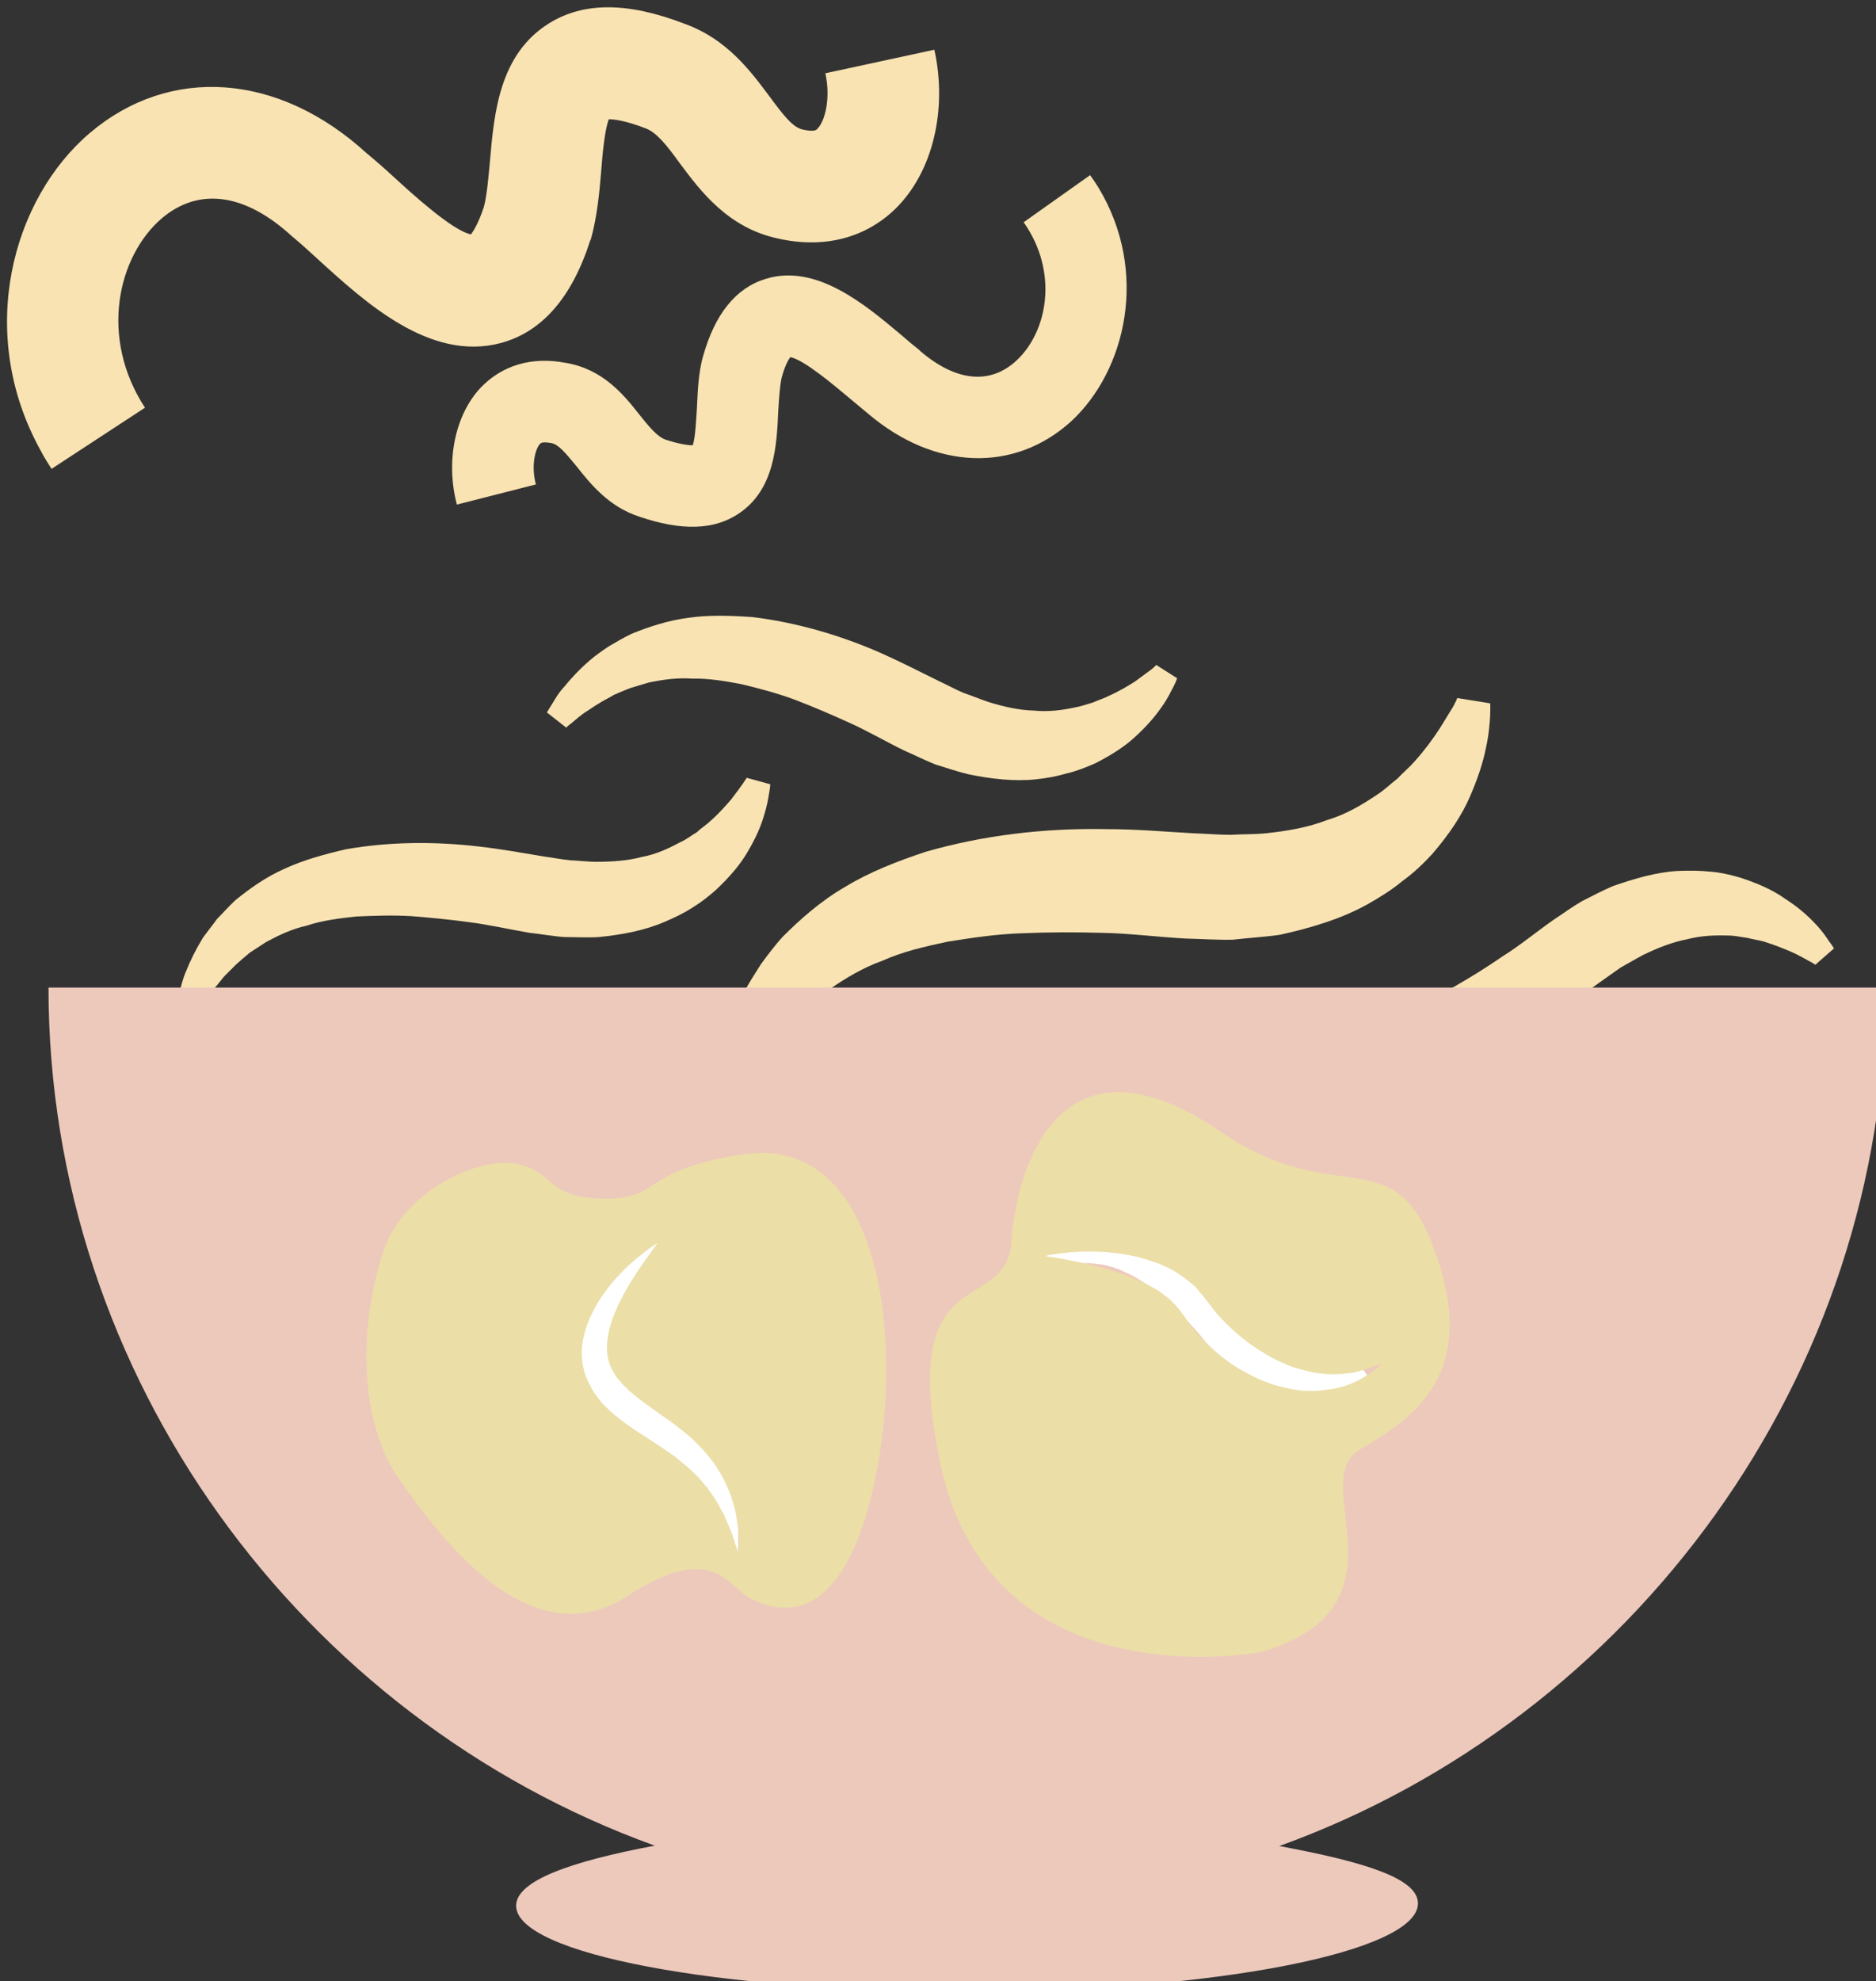
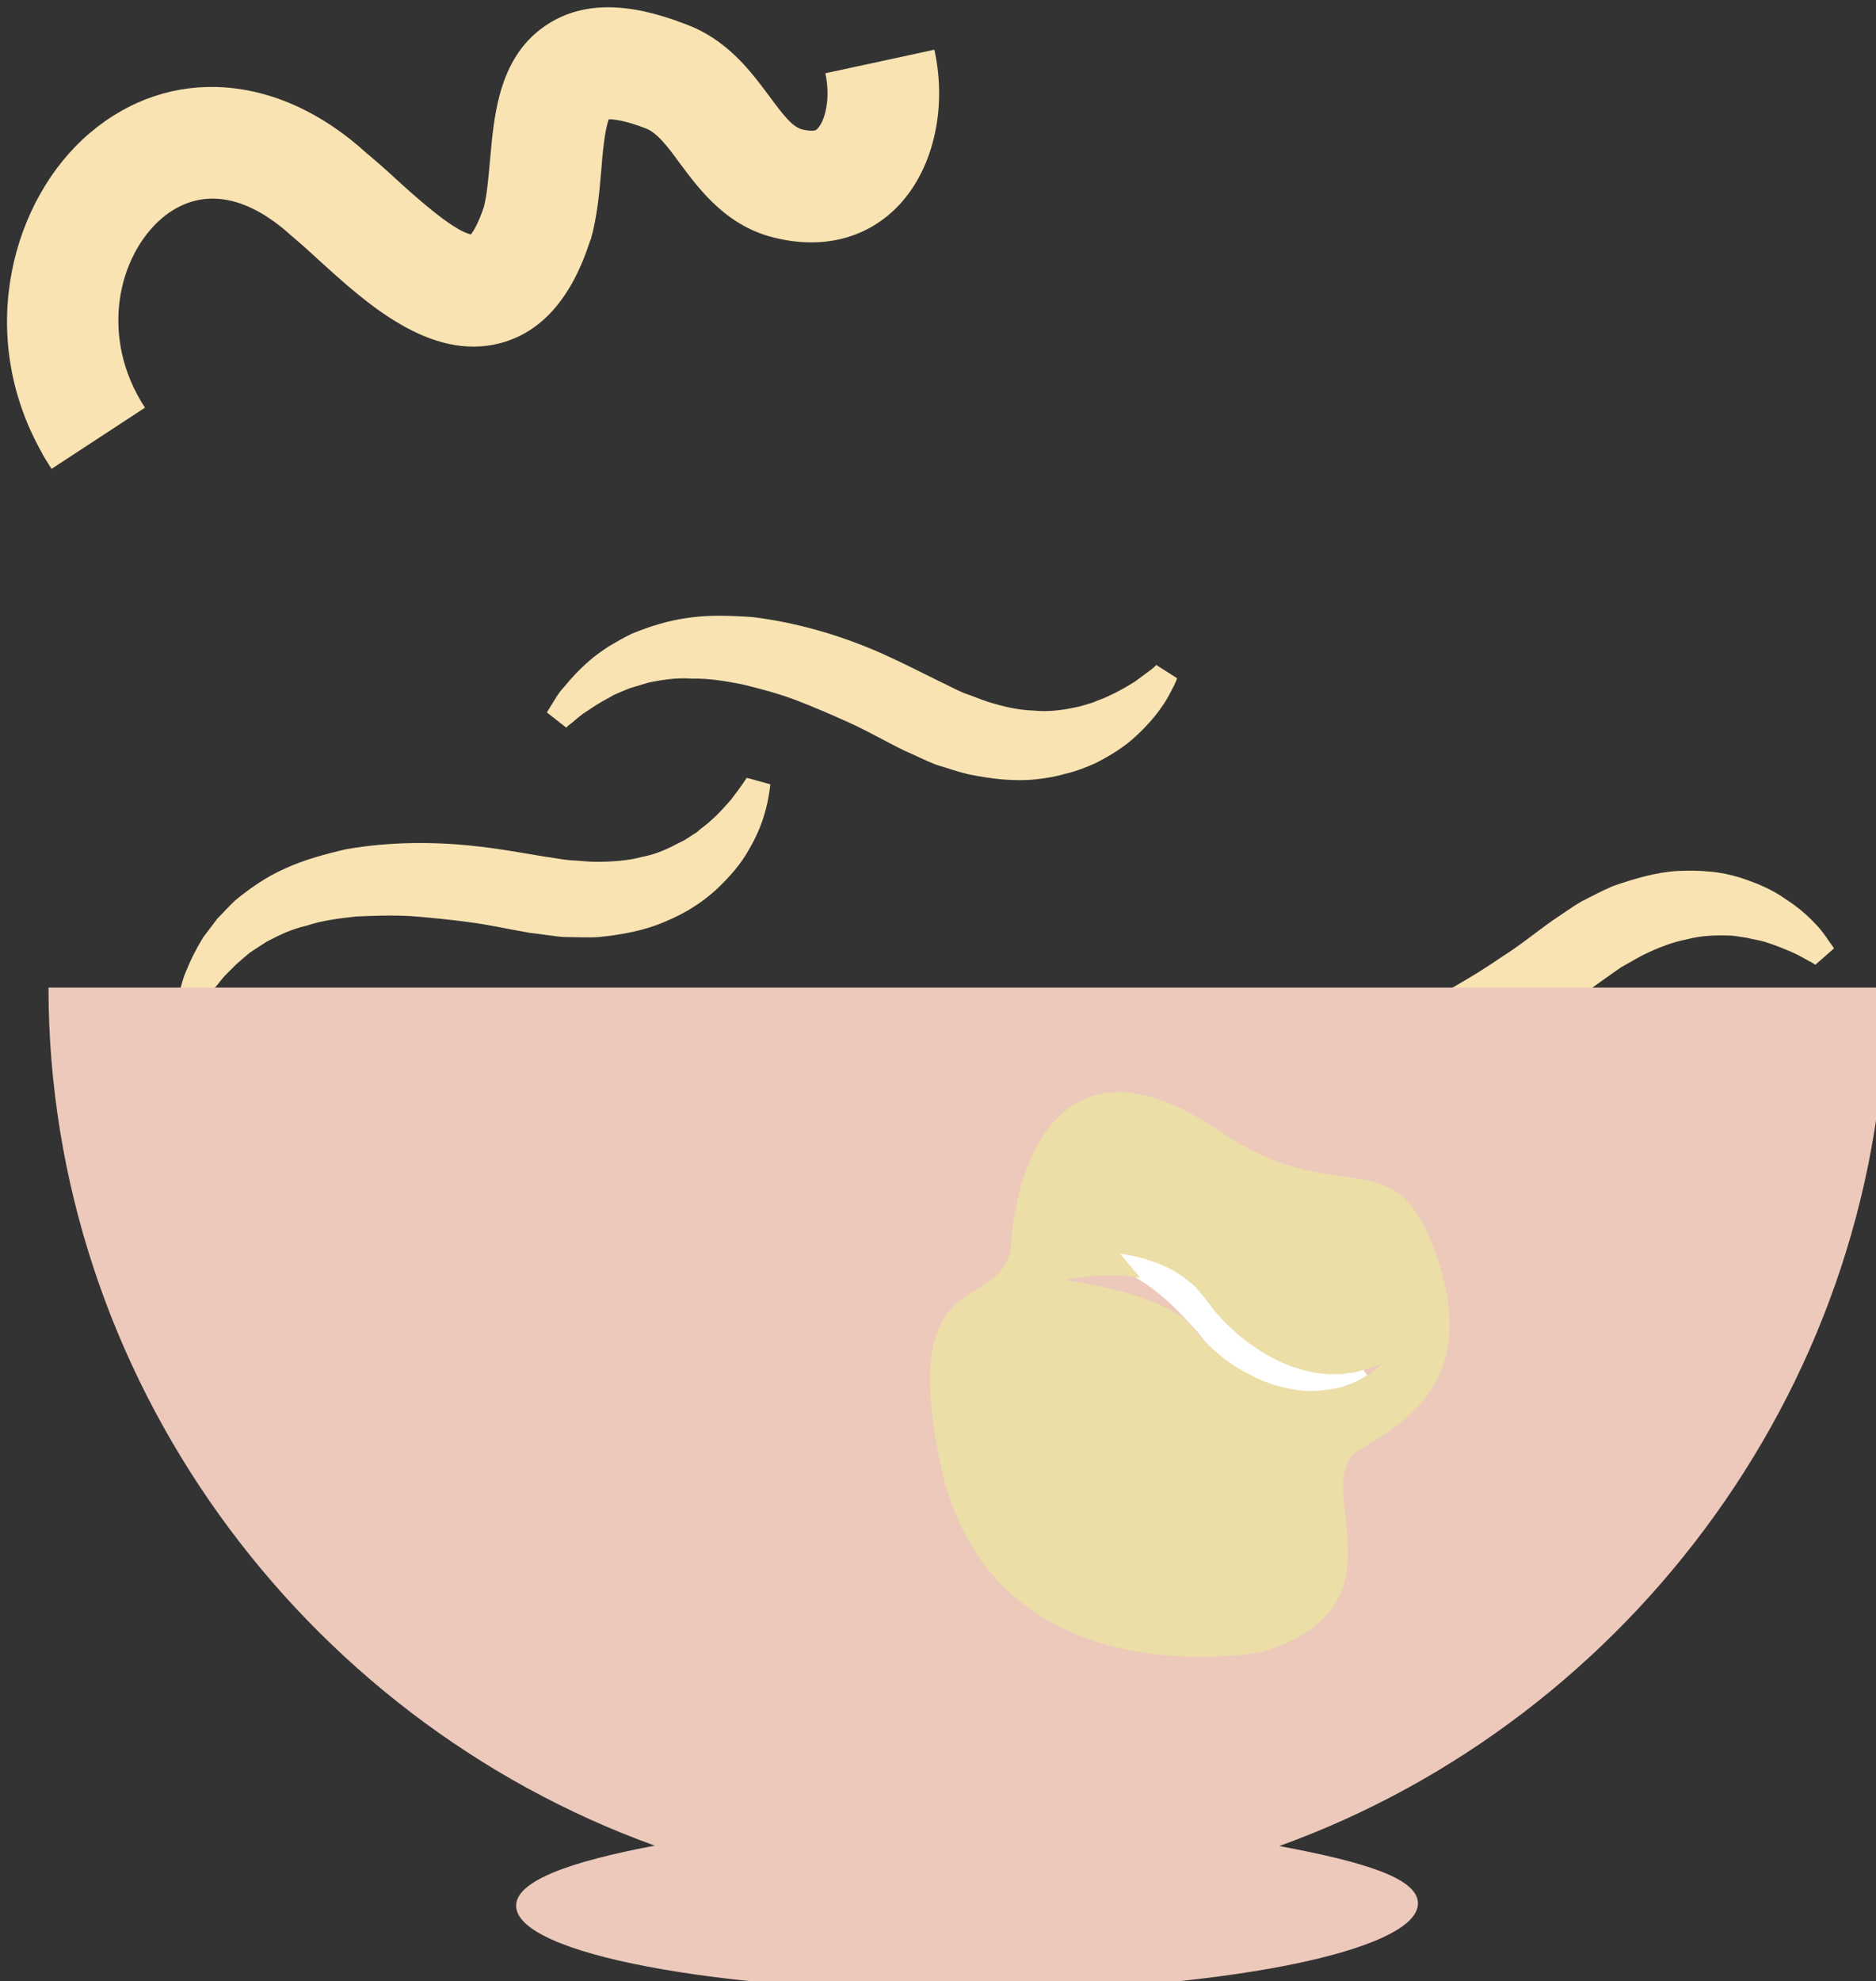
<svg xmlns="http://www.w3.org/2000/svg" xmlns:ns1="http://sodipodi.sourceforge.net/DTD/sodipodi-0.dtd" xmlns:ns2="http://www.inkscape.org/namespaces/inkscape" width="1308.676mm" height="1381.555mm" viewBox="0 0 1308.675 1381.555" version="1.1" id="svg8" ns1:docname="Nudle cizrnové.svg" ns2:version="0.92.4 (5da689c313, 2019-01-14)">
  <rect x="0" y="0" width="1308.675" height="1381.555" fill="#333333" stroke="none" />
  <defs id="defs2">
    <style type="text/css" id="style2">
   
    .fil2 {fill:#EABD81;fill-rule:nonzero}
    .fil0 {fill:#EDAF4B;fill-rule:nonzero}
    .fil1 {fill:#FFD085;fill-rule:nonzero}
   
  </style>
    <style type="text/css" id="style2-8">
   
    .fil3 {fill:#C6753E;fill-rule:nonzero}
    .fil2 {fill:#D88445;fill-rule:nonzero}
    .fil1 {fill:#E3944E;fill-rule:nonzero}
    .fil0 {fill:#EDAF4B;fill-rule:nonzero}
   
  </style>
    <style type="text/css" id="style2-4">
   
    .fil0 {fill:#EDAF4B;fill-rule:nonzero}
    .fil1 {fill:#F9E3B2;fill-rule:nonzero}
   
  </style>
    <style type="text/css" id="style2-1">
   
    .fil1 {fill:#E0B363;fill-rule:nonzero}
    .fil3 {fill:#EDAF4B;fill-rule:nonzero}
    .fil0 {fill:#F2CA79;fill-rule:nonzero}
    .fil2 {fill:#FFE0A9;fill-rule:nonzero}
   
  </style>
    <style type="text/css" id="style2-82">
   
    .fil0 {fill:#EDAF4B;fill-rule:nonzero}
    .fil1 {fill:#F2CA79;fill-rule:nonzero}
    .fil2 {fill:#FFE0A9;fill-rule:nonzero}
   
  </style>
    <style type="text/css" id="style2-7">
   
    .fil6 {fill:#D6B469;fill-rule:nonzero}
    .fil2 {fill:#DBB975;fill-rule:nonzero}
    .fil7 {fill:#E8CD97;fill-rule:nonzero}
    .fil0 {fill:#EDAF4B;fill-rule:nonzero}
    .fil1 {fill:#EFD38E;fill-rule:nonzero}
    .fil4 {fill:#F2D6A2;fill-rule:nonzero}
    .fil3 {fill:#F4DEAE;fill-rule:nonzero}
    .fil5 {fill:#FCEED4;fill-rule:nonzero}
    .fil8 {fill:#FFF2DC;fill-rule:nonzero}
   
  </style>
    <style type="text/css" id="style2-0">
   
    .fil5 {fill:#86BE57}
    .fil3 {fill:#EDAF4B}
    .fil4 {fill:#EDAF4B;fill-rule:nonzero}
    .fil0 {fill:#F2D079;fill-rule:nonzero}
    .fil1 {fill:#F4DC98;fill-rule:nonzero}
    .fil2 {fill:#FFEEC0;fill-rule:nonzero}
   
  </style>
    <style type="text/css" id="style2-12">
   
    .fil3 {fill:#49250D;fill-rule:nonzero}
    .fil2 {fill:#6B3F20;fill-rule:nonzero}
    .fil4 {fill:#B28567;fill-rule:nonzero}
    .fil0 {fill:#C19272;fill-rule:nonzero}
    .fil5 {fill:#D3B49F;fill-rule:nonzero}
    .fil1 {fill:#EDC9BC;fill-rule:nonzero}
   
  </style>
    <style type="text/css" id="style2-79">
   
    .fil1 {fill:#2A9147;fill-rule:nonzero}
    .fil2 {fill:#8BD49B;fill-rule:nonzero}
    .fil0 {fill:#F9E3B2;fill-rule:nonzero}
   
  </style>
    <style type="text/css" id="style2-01">
   
    .fil2 {fill:#12752E;fill-rule:nonzero}
    .fil3 {fill:#178C3D;fill-rule:nonzero}
    .fil4 {fill:#7A1155;fill-rule:nonzero}
    .fil1 {fill:#8E165E;fill-rule:nonzero}
    .fil0 {fill:#F9E3B2;fill-rule:nonzero}
   
  </style>
    <style type="text/css" id="style2-9">
   
    .fil2 {fill:#49280E;fill-rule:nonzero}
    .fil4 {fill:#647A38;fill-rule:nonzero}
    .fil3 {fill:#6C8445;fill-rule:nonzero}
    .fil5 {fill:#72442A;fill-rule:nonzero}
    .fil1 {fill:#8FA96B;fill-rule:nonzero}
    .fil0 {fill:#F9E3B2;fill-rule:nonzero}
   
  </style>
    <style type="text/css" id="style2-5">
   
    .fil1 {fill:#E8D99A;fill-rule:nonzero}
    .fil0 {fill:#F9E3B2;fill-rule:nonzero}
   
  </style>
  </defs>
  <ns1:namedview id="base" pagecolor="#ffffff" bordercolor="#666666" borderopacity="1.0" ns2:pageopacity="0.0" ns2:pageshadow="2" ns2:zoom="0.0875" ns2:cx="2653.2693" ns2:cy="2120.9712" ns2:document-units="mm" ns2:current-layer="Vrstva_x0020_1_0" showgrid="false" ns2:window-width="1920" ns2:window-height="1001" ns2:window-x="-9" ns2:window-y="-9" ns2:window-maximized="1" showguides="true" ns2:guide-bbox="true" />
  <g ns2:label="Vrstva 1" ns2:groupmode="layer" id="layer1" transform="translate(604.139,502.306)">
    <g transform="matrix(0.265,0,0,0.265,-3715.004,-3732.091)" id="Vrstva_x0020_1-9">
      <g transform="translate(3589.776,-105.313)" id="Vrstva_x0020_1">
        <path d="m 8257,13480 c -173,-311 -75,-664 129,-837 211,-179 497,-158 728,53 23,19 47,40 72,63 47,43 154,141 203,151 6,-8 19,-27 34,-72 8,-30 12,-76 16,-120 11,-126 24,-281 155,-363 91,-57 208,-57 358,1 111,40 173,124 223,191 37,50 61,81 87,87 31,7 37,1 39,-2 19,-18 36,-78 21,-146 l 287,-62 c 35,159 -5,322 -101,417 -80,79 -190,107 -310,80 -133,-28 -206,-127 -259,-198 -32,-44 -60,-81 -90,-92 -54,-21 -84,-24 -97,-24 -11,28 -17,95 -20,136 -5,60 -11,121 -27,179 l -2,4 c -48,150 -127,241 -236,270 -185,49 -355,-106 -479,-219 -24,-22 -46,-42 -64,-57 l -6,-5 c -123,-113 -244,-130 -342,-48 -117,100 -166,314 -45,499 l -246,161 c -10,-16 -20,-31 -28,-47 z" style="fill:#f9e3b2;fill-opacity:1;fill-rule:nonzero" id="path7-3" class="fil0" ns2:connector-curvature="0" />
-         <path d="m 11041,12787 c 134,222 72,482 -72,615 -150,136 -359,128 -533,-19 -17,-14 -35,-29 -54,-45 -36,-30 -116,-98 -152,-105 -5,6 -14,21 -23,54 -5,22 -7,56 -9,88 -4,92 -10,206 -103,269 -65,44 -150,47 -262,9 -81,-26 -129,-86 -167,-134 -29,-35 -47,-57 -66,-60 -23,-4 -27,0 -29,2 -13,14 -24,58 -11,107 l -208,53 c -30,-114 -5,-235 62,-307 57,-60 136,-83 224,-66 99,16 155,86 195,137 25,31 46,57 68,65 40,13 62,15 72,15 7,-21 9,-70 11,-100 2,-44 4,-89 15,-131 l 1,-3 c 31,-111 86,-180 165,-204 133,-41 262,68 356,147 17,15 34,29 48,40 l 4,4 c 93,79 182,88 251,25 83,-76 113,-233 20,-365 l 175,-124 c 8,11 15,22 22,33 z" style="fill:#f9e3b2;fill-opacity:1;fill-rule:nonzero" id="path9-6" class="fil0" ns2:connector-curvature="0" />
-         <path d="m 11842,14611 c 29,-21 55,-46 78,-71 44,-51 78,-102 99,-151 21,-48 35,-92 42,-128 8,-36 10,-66 11,-85 1,-22 0,-32 0,-32 l -87,-14 c 1,0 -3,9 -10,22 -9,14 -21,35 -37,60 -17,26 -38,55 -65,85 -13,15 -30,29 -45,45 -17,13 -33,29 -53,42 -39,26 -81,52 -132,67 -48,19 -104,29 -162,35 -30,3 -61,2 -92,4 -32,0 -64,-3 -97,-4 -75,-4 -148,-11 -232,-11 -161,-3 -323,16 -475,60 -75,25 -147,53 -211,92 -64,37 -118,85 -164,131 -22,24 -41,50 -58,73 -16,25 -31,49 -43,71 -23,47 -38,89 -47,124 -12,34 -13,63 -18,81 -3,19 -4,29 -4,29 l 84,23 c 0,0 4,-8 12,-23 9,-15 19,-38 37,-63 8,-13 16,-27 27,-42 11,-14 24,-29 36,-45 14,-15 29,-30 45,-47 17,-14 35,-29 54,-44 41,-28 85,-55 138,-74 51,-23 110,-37 172,-50 63,-10 128,-20 197,-22 69,-3 141,-3 210,-1 67,1 146,11 219,15 42,1 83,4 124,3 42,-5 83,-7 124,-13 81,-18 159,-41 228,-79 34,-19 66,-39 95,-63 z" style="fill:#f9e3b2;fill-opacity:1;fill-rule:nonzero" id="path11-9" class="fil0" ns2:connector-curvature="0" />
        <path d="m 11032,14302 c 44,-22 82,-47 110,-74 28,-26 50,-52 65,-74 16,-22 25,-42 32,-55 7,-14 9,-21 9,-21 l -55,-35 c 0,0 -4,5 -13,12 -10,7 -24,18 -42,31 -19,12 -42,26 -69,38 -13,7 -28,11 -43,18 -15,4 -30,10 -48,13 -33,7 -69,12 -108,8 -38,-1 -79,-10 -120,-23 -21,-7 -42,-16 -63,-23 -22,-9 -43,-21 -65,-31 -49,-24 -97,-49 -153,-74 -109,-48 -224,-81 -339,-95 -58,-4 -115,-6 -169,2 -54,7 -105,24 -149,42 -21,10 -41,22 -60,33 -18,12 -35,24 -49,36 -29,25 -51,49 -68,70 -18,19 -27,38 -35,50 -7,11 -11,18 -11,18 l 51,40 c 0,0 4,-5 14,-12 10,-8 23,-21 43,-33 9,-6 19,-13 31,-20 11,-7 24,-13 37,-21 13,-6 28,-12 43,-18 16,-5 33,-10 50,-15 35,-7 73,-13 114,-10 41,-1 85,6 131,15 45,11 92,23 140,41 47,18 96,39 142,60 45,20 95,49 144,73 28,12 55,26 83,37 30,9 58,19 88,26 59,12 119,19 176,13 29,-3 56,-8 83,-16 26,-6 50,-16 73,-26 z" style="fill:#f9e3b2;fill-opacity:1;fill-rule:nonzero" id="path13-4" class="fil0" ns2:connector-curvature="0" />
        <path d="m 12728,14602 c 47,15 88,33 120,56 33,21 58,43 77,63 19,19 31,37 39,49 10,13 13,19 13,19 l -49,43 c 0,0 -5,-4 -15,-9 -11,-6 -26,-15 -46,-24 -21,-9 -45,-19 -74,-28 -14,-4 -30,-6 -45,-10 -16,-2 -32,-6 -50,-6 -34,-1 -70,0 -108,10 -37,7 -76,22 -115,41 -19,10 -39,22 -59,33 -19,13 -38,27 -58,41 -45,32 -88,64 -141,97 -99,64 -207,115 -319,147 -56,13 -112,24 -167,25 -55,2 -107,-7 -153,-18 -24,-7 -45,-15 -65,-23 -20,-10 -38,-18 -55,-28 -32,-20 -58,-40 -77,-58 -21,-17 -33,-35 -42,-44 -10,-11 -15,-16 -15,-16 l 44,-48 c 0,0 5,4 16,10 11,5 26,16 47,25 11,4 22,10 34,15 12,5 26,9 40,15 14,3 30,7 46,11 16,2 34,4 51,7 36,1 74,1 115,-8 40,-5 83,-19 126,-35 43,-19 88,-38 132,-63 44,-25 89,-53 131,-82 42,-26 87,-63 131,-94 26,-17 50,-35 76,-50 28,-14 54,-28 82,-40 58,-20 115,-37 173,-40 29,-1 56,-1 84,2 26,2 52,8 76,15 z" style="fill:#f9e3b2;fill-opacity:1;fill-rule:nonzero" id="path15-1" class="fil0" ns2:connector-curvature="0" />
        <path d="m 10035,14634 c 36,-34 65,-68 84,-102 20,-34 33,-64 41,-91 8,-25 12,-47 14,-61 3,-16 3,-23 3,-23 l -62,-17 c 0,0 -4,6 -10,15 -7,10 -17,24 -31,42 -15,17 -32,37 -54,56 -11,11 -25,19 -36,30 -14,8 -27,19 -43,26 -30,16 -63,32 -101,39 -37,10 -78,13 -122,13 -21,0 -44,-3 -67,-4 -23,-2 -47,-7 -70,-10 -55,-9 -108,-19 -169,-26 -118,-14 -238,-13 -352,7 -56,13 -111,28 -161,51 -50,22 -93,53 -130,83 -18,17 -33,34 -48,49 -13,18 -26,34 -37,49 -20,33 -34,62 -44,87 -11,24 -14,45 -19,58 -3,13 -5,20 -5,20 l 60,24 c 0,0 3,-6 10,-16 8,-10 16,-26 31,-43 8,-9 15,-19 24,-29 9,-9 19,-19 30,-30 11,-10 23,-20 36,-31 14,-9 28,-18 43,-28 32,-17 66,-34 107,-43 38,-13 83,-19 129,-24 46,-2 95,-4 146,-1 50,4 103,9 153,16 49,6 106,19 159,28 30,3 60,9 91,11 30,0 61,2 91,0 60,-6 120,-17 173,-40 26,-11 51,-23 74,-38 23,-14 43,-30 62,-47 z" style="fill:#f9e3b2;fill-opacity:1;fill-rule:nonzero" id="path17-8" class="fil0" ns2:connector-curvature="0" />
        <path d="M 13114,14892 H 8277 c 0,1023 665,1922 1596,2258 -224,42 -365,93 -365,158 0,127 532,226 1187,226 656,0 1187,-105 1187,-232 0,-66 -140,-109 -365,-151 931,-336 1597,-1236 1597,-2259 z" style="fill:#edc9bc;fill-rule:nonzero" id="path19-5" class="fil1" ns2:connector-curvature="0" />
        <path d="m 11595.5,15984.974 c 27.051,-1.261 51.748,-5.329 71.859,-12.591 19.884,-6.764 36.75,-14.846 49.201,-22.481 12.954,-7.414 21.94,-15.374 28.358,-20.293 6.641,-5.418 9.207,-8.457 9.207,-8.457 l -19.894,-29.479 c 0,0 -3.127,1.605 -9.217,3.104 -6.593,1.28 -16.09,3.67 -28.047,6.172 -12.235,1.786 -26.935,3.687 -43.2,3.716 -8.103,0.618 -16.545,-0.688 -25.657,-0.51 -8.441,-1.308 -17.328,-1.625 -27.058,-4.091 -18.173,-3.774 -37.409,-9.202 -56.151,-19.763 -18.907,-8.85 -37.545,-22.331 -55.29,-37.802 -9.013,-8.095 -17.581,-17.184 -26.593,-25.276 -9.072,-9.307 -16.971,-19.885 -25.819,-29.689 -19.324,-22.696 -37.919,-45.669 -60.546,-70.398 -44.183,-47.808 -94.728,-89.481 -149.505,-121.716 -28.306,-14.733 -56.557,-28.256 -85.524,-36.151 -28.743,-8.391 -58.203,-11.153 -84.364,-11.88 -12.799,0.354 -25.54,1.918 -37.553,3.208 -11.735,2.009 -22.967,4.232 -32.685,7.117 -20.168,6.047 -36.588,13.137 -49.823,19.835 -13.295,5.483 -22.054,12.947 -28.755,17.148 -5.975,3.928 -9.547,6.527 -9.547,6.527 l 16.767,31.085 c 0,0 3.128,-1.607 9.72,-2.885 6.817,-1.777 16.255,-5.38 28.996,-6.947 5.868,-1.002 12.461,-2.281 20.06,-3.122 7.097,-1.064 14.98,-1.184 23.304,-2.3 7.881,-0.127 16.769,0.191 25.657,0.506 9.168,1.033 18.839,2.284 28.511,3.538 19.179,4.213 39.646,9.585 59.619,20.087 20.862,8.515 41.454,21.664 62.608,36.246 20.203,15.358 41.194,31.65 61.349,51.145 19.653,19.274 39.643,40.478 58.124,61.021 18.199,19.83 36.914,45.227 56.237,67.922 11.423,12.118 21.898,25.01 33.543,36.628 13.101,11.065 24.968,22.19 38.512,32.263 27.031,18.929 55.675,35.594 85.709,45.144 15.267,4.882 29.974,8.332 45.347,10.291 14.426,2.733 28.735,3.04 42.54,3.128 z" style="fill:#ffffff;fill-opacity:1;fill-rule:nonzero;stroke-width:0.547" id="path13-4-6" class="fil0" ns2:connector-curvature="0" />
      </g>
-       <rect style="opacity:1;fill:#ffffff;fill-opacity:1;fill-rule:nonzero;stroke:none;stroke-width:15.439;stroke-miterlimit:4;stroke-dasharray:none;stroke-opacity:1" id="rect1492" width="708.476" height="853.273" x="12973.825" y="15424.544" />
      <g transform="translate(-1824.056,-954.199)" id="Vrstva_x0020_1-5">
        <g transform="translate(254.102,918.939)" id="Vrstva_x0020_1-6">
          <g transform="translate(606.899,-152.594)" id="Vrstva_x0020_1-0">
            <g transform="matrix(0.165,-0.548,0.548,0.165,5492.534,18673.532)" id="Vrstva_x0020_1_0">
-               <path d="m 10135,15485 c 3,23 6,47 8,71 1,25 3,51 0,77 0,14 0,28 -1,41 -2,14 -4,28 -6,41 -3,29 -14,57 -22,85 -5,14 -12,28 -17,43 l -10,21 -13,19 -25,38 -24,33 c -9,11 -15,21 -22,31 -6,11 -13,20 -19,31 -25,44 -48,90 -65,137 -10,23 -16,47 -24,70 -5,24 -13,47 -17,70 -4,23 -8,47 -10,69 -1,12 -3,23 -3,34 0,11 0,22 0,33 0,43 4,84 13,122 2,19 11,35 15,52 4,17 13,32 19,47 3,7 6,14 9,22 4,6 8,12 11,18 8,12 15,23 21,33 13,20 26,34 33,45 8,10 12,16 12,16 0,0 -6,-4 -17,-10 -11,-8 -28,-17 -47,-33 -18,-18 -43,-36 -64,-65 -23,-27 -44,-61 -61,-102 -19,-40 -34,-86 -41,-137 -2,-13 -3,-26 -4,-39 -1,-12 -1,-26 -2,-39 -2,-27 1,-54 3,-82 2,-27 9,-55 14,-84 6,-26 12,-55 22,-82 18,-55 44,-108 72,-159 8,-13 17,-26 25,-38 9,-13 17,-27 26,-37 l 25,-32 21,-29 9,-14 9,-15 15,-30 c 7,-22 18,-42 22,-65 3,-11 5,-23 8,-34 2,-11 4,-23 6,-34 4,-22 5,-46 8,-67 2,-45 3,-88 3,-128 -2,-40 -4,-77 -7,-111 -3,-33 -6,-61 -8,-85 -7,-48 -10,-76 -10,-76 0,0 15,25 34,70 10,22 21,49 32,81 11,33 22,70 32,112 4,20 8,42 12,65 z m -95,-494 c -336,77 -207,-490 -1068,-19 -992,543 -404,1663 -404,1663 406,620 811,-35 1024,167 214,201 502,430 993,50 417,-323 26,-472 220,-1085 270,-855 -429,-853 -765,-776 z" style="fill:#ebdea7;fill-rule:nonzero;fill-opacity:1" id="path18" class="fil1" ns2:connector-curvature="0" />
-               <path d="m 8373,14157 c 20,-12 41,-33 67,-54 7,-5 14,-11 20,-16 6,-6 12,-13 19,-20 12,-13 27,-26 39,-41 13,-15 25,-31 38,-48 11,-17 23,-36 35,-54 11,-20 21,-41 31,-61 9,-23 19,-44 28,-67 16,-47 31,-96 46,-148 15,-52 30,-108 54,-163 10,-29 26,-56 40,-83 19,-29 43,-61 62,-76 45,-49 110,-79 170,-89 61,-10 118,-5 168,5 51,9 96,26 137,42 80,34 140,73 180,102 41,28 61,48 61,48 0,0 -27,-10 -73,-25 -46,-16 -111,-37 -190,-55 -40,-8 -83,-15 -127,-18 -44,-2 -89,1 -131,12 -42,12 -79,32 -107,65 -22,21 -28,37 -40,54 -11,21 -23,42 -32,67 -20,46 -36,99 -54,151 -16,52 -37,105 -59,155 -13,26 -26,49 -39,72 -16,23 -29,45 -45,66 -17,19 -33,39 -50,56 -18,16 -35,31 -52,46 -18,14 -35,24 -52,36 -8,5 -16,11 -24,15 -9,5 -18,9 -25,13 -32,15 -59,29 -83,36 -48,15 -75,22 -75,22 0,0 23,-18 63,-45 z m 1700,-462 c -209,-446 -310,-288 -386,-577 -61,-235 54,-231 44,-399 -12,-184 -266,-469 -555,-481 -368,-14 -801,121 -995,377 -150,195 -634,794 -208,1153 356,301 179,428 156,537 -24,110 -58,440 610,406 669,-34 1614,-416 1334,-1016 z" style="fill:#ebdea7;fill-rule:nonzero;fill-opacity:1" id="path20" class="fil1" ns2:connector-curvature="0" />
+               <path d="m 10135,15485 c 3,23 6,47 8,71 1,25 3,51 0,77 0,14 0,28 -1,41 -2,14 -4,28 -6,41 -3,29 -14,57 -22,85 -5,14 -12,28 -17,43 l -10,21 -13,19 -25,38 -24,33 c -9,11 -15,21 -22,31 -6,11 -13,20 -19,31 -25,44 -48,90 -65,137 -10,23 -16,47 -24,70 -5,24 -13,47 -17,70 -4,23 -8,47 -10,69 -1,12 -3,23 -3,34 0,11 0,22 0,33 0,43 4,84 13,122 2,19 11,35 15,52 4,17 13,32 19,47 3,7 6,14 9,22 4,6 8,12 11,18 8,12 15,23 21,33 13,20 26,34 33,45 8,10 12,16 12,16 0,0 -6,-4 -17,-10 -11,-8 -28,-17 -47,-33 -18,-18 -43,-36 -64,-65 -23,-27 -44,-61 -61,-102 -19,-40 -34,-86 -41,-137 -2,-13 -3,-26 -4,-39 -1,-12 -1,-26 -2,-39 -2,-27 1,-54 3,-82 2,-27 9,-55 14,-84 6,-26 12,-55 22,-82 18,-55 44,-108 72,-159 8,-13 17,-26 25,-38 9,-13 17,-27 26,-37 c 7,-22 18,-42 22,-65 3,-11 5,-23 8,-34 2,-11 4,-23 6,-34 4,-22 5,-46 8,-67 2,-45 3,-88 3,-128 -2,-40 -4,-77 -7,-111 -3,-33 -6,-61 -8,-85 -7,-48 -10,-76 -10,-76 0,0 15,25 34,70 10,22 21,49 32,81 11,33 22,70 32,112 4,20 8,42 12,65 z m -95,-494 c -336,77 -207,-490 -1068,-19 -992,543 -404,1663 -404,1663 406,620 811,-35 1024,167 214,201 502,430 993,50 417,-323 26,-472 220,-1085 270,-855 -429,-853 -765,-776 z" style="fill:#ebdea7;fill-rule:nonzero;fill-opacity:1" id="path18" class="fil1" ns2:connector-curvature="0" />
            </g>
          </g>
        </g>
      </g>
    </g>
  </g>
</svg>